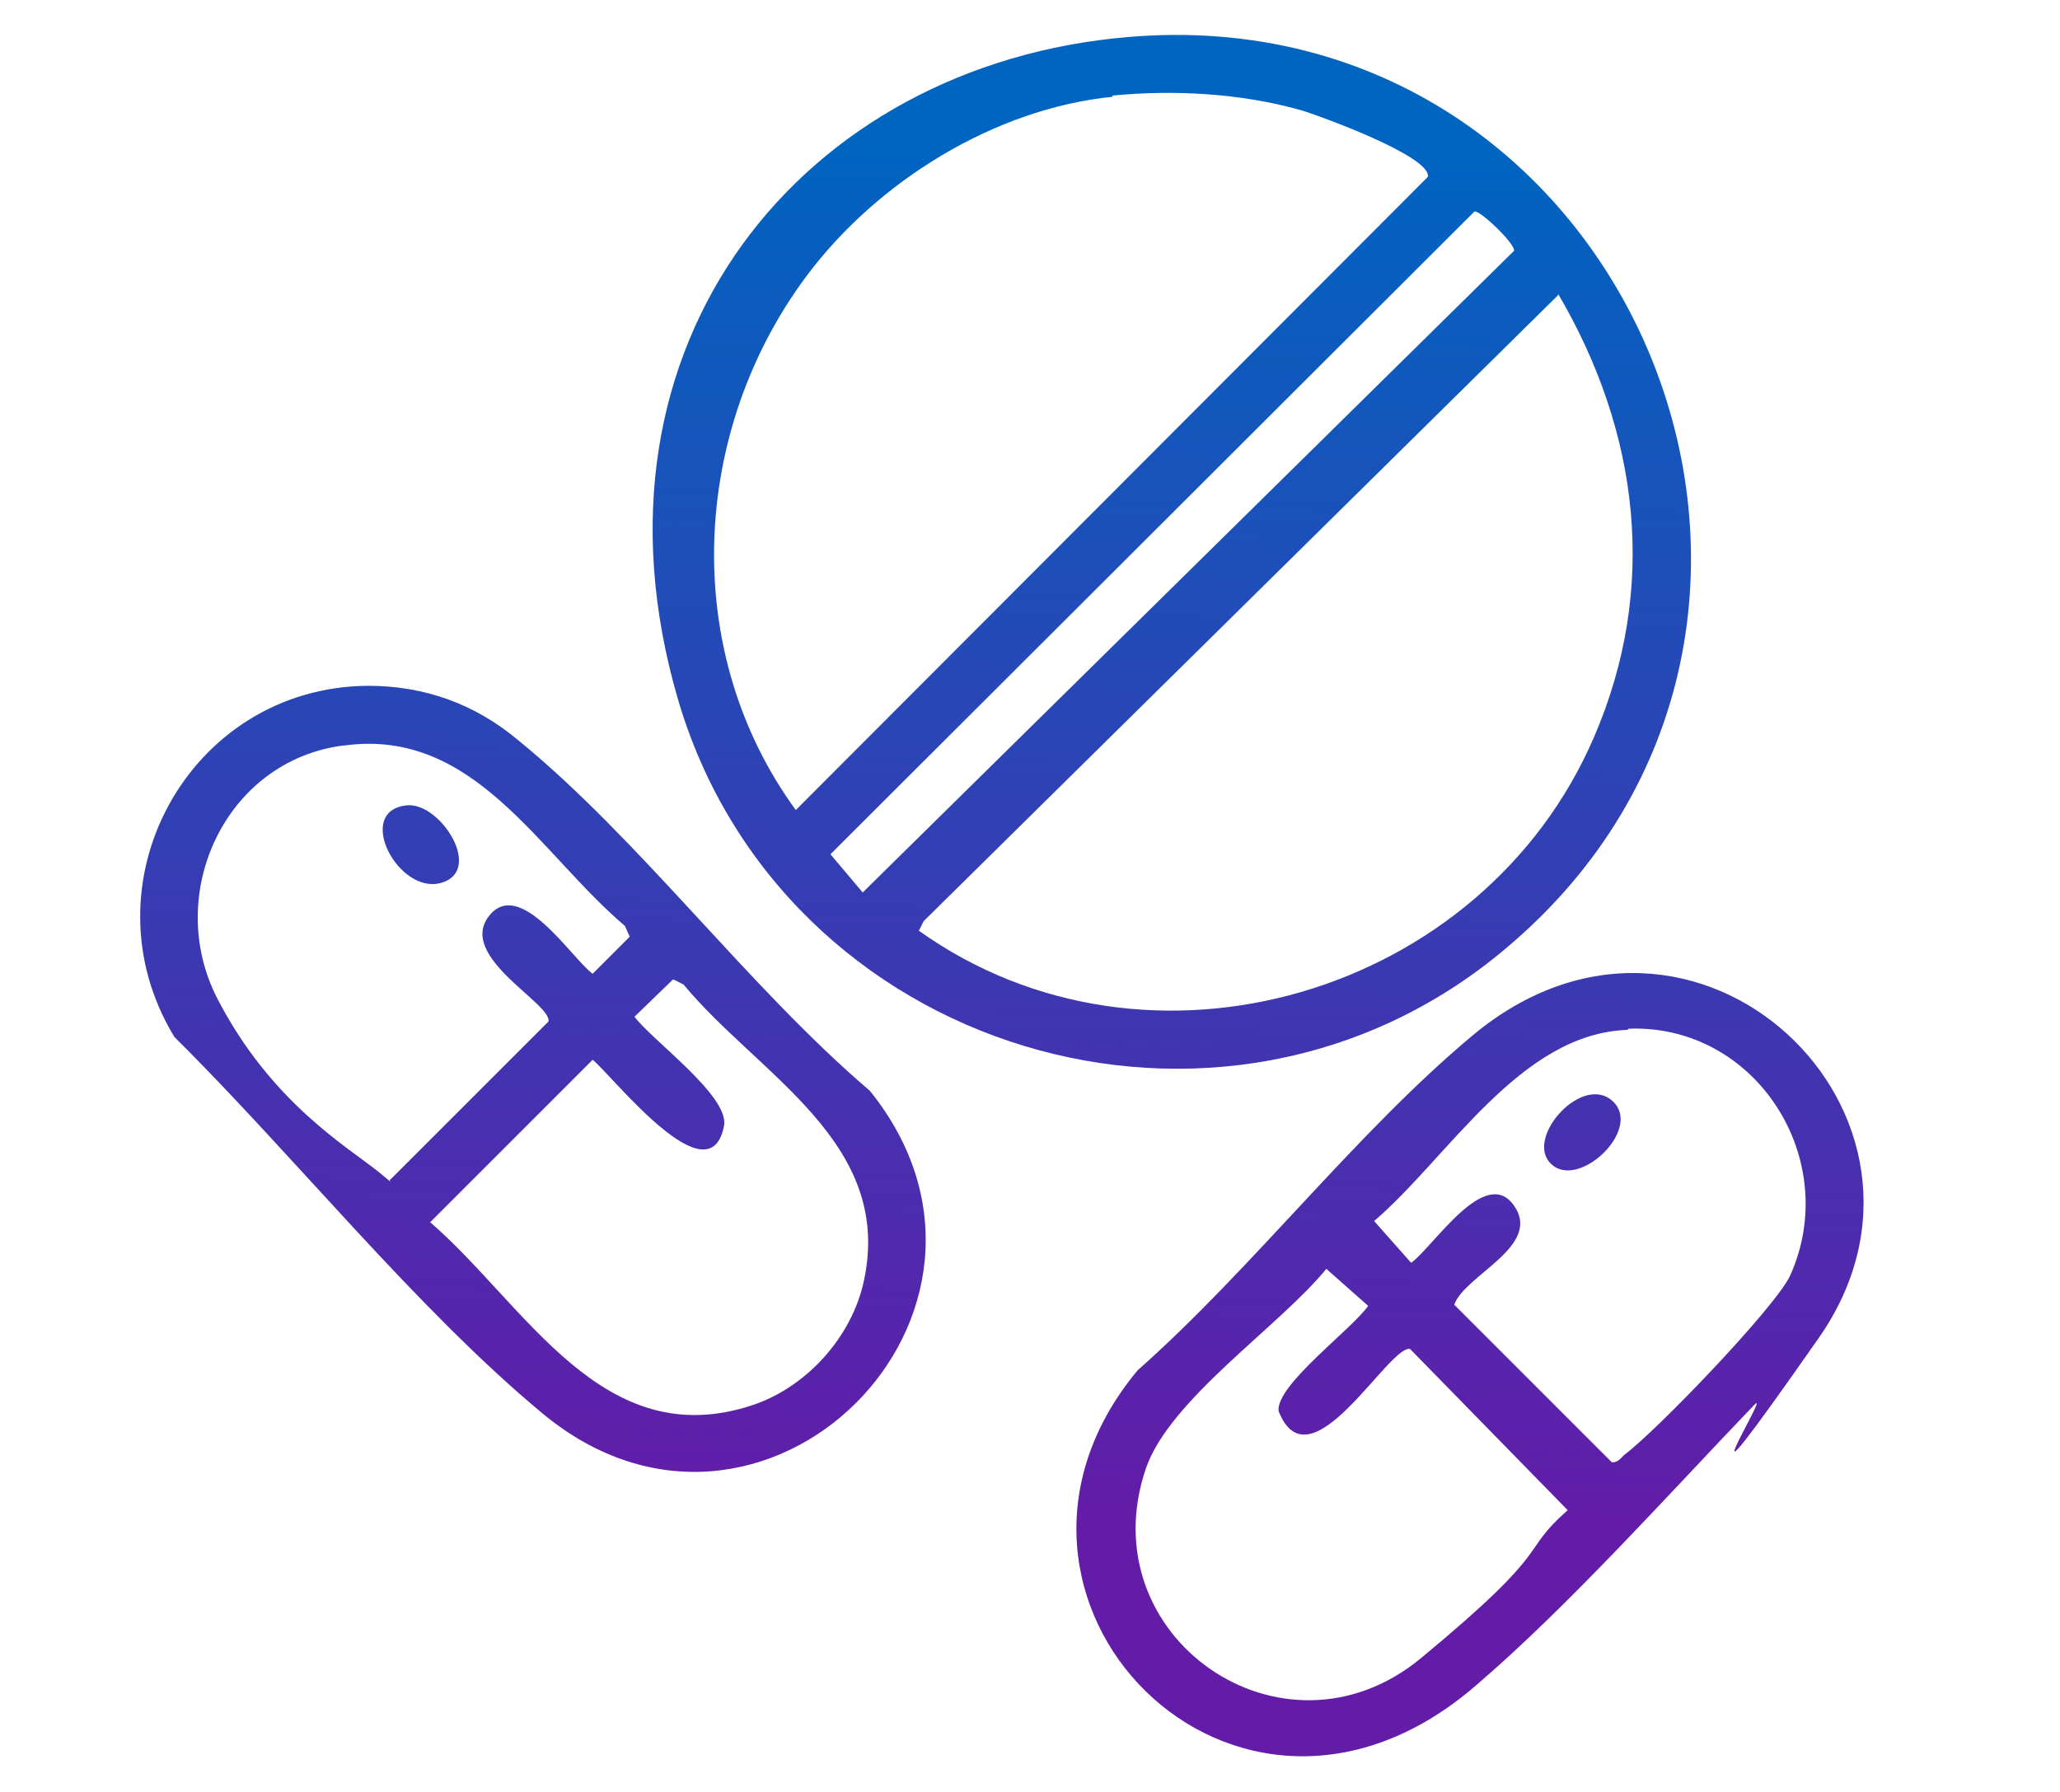
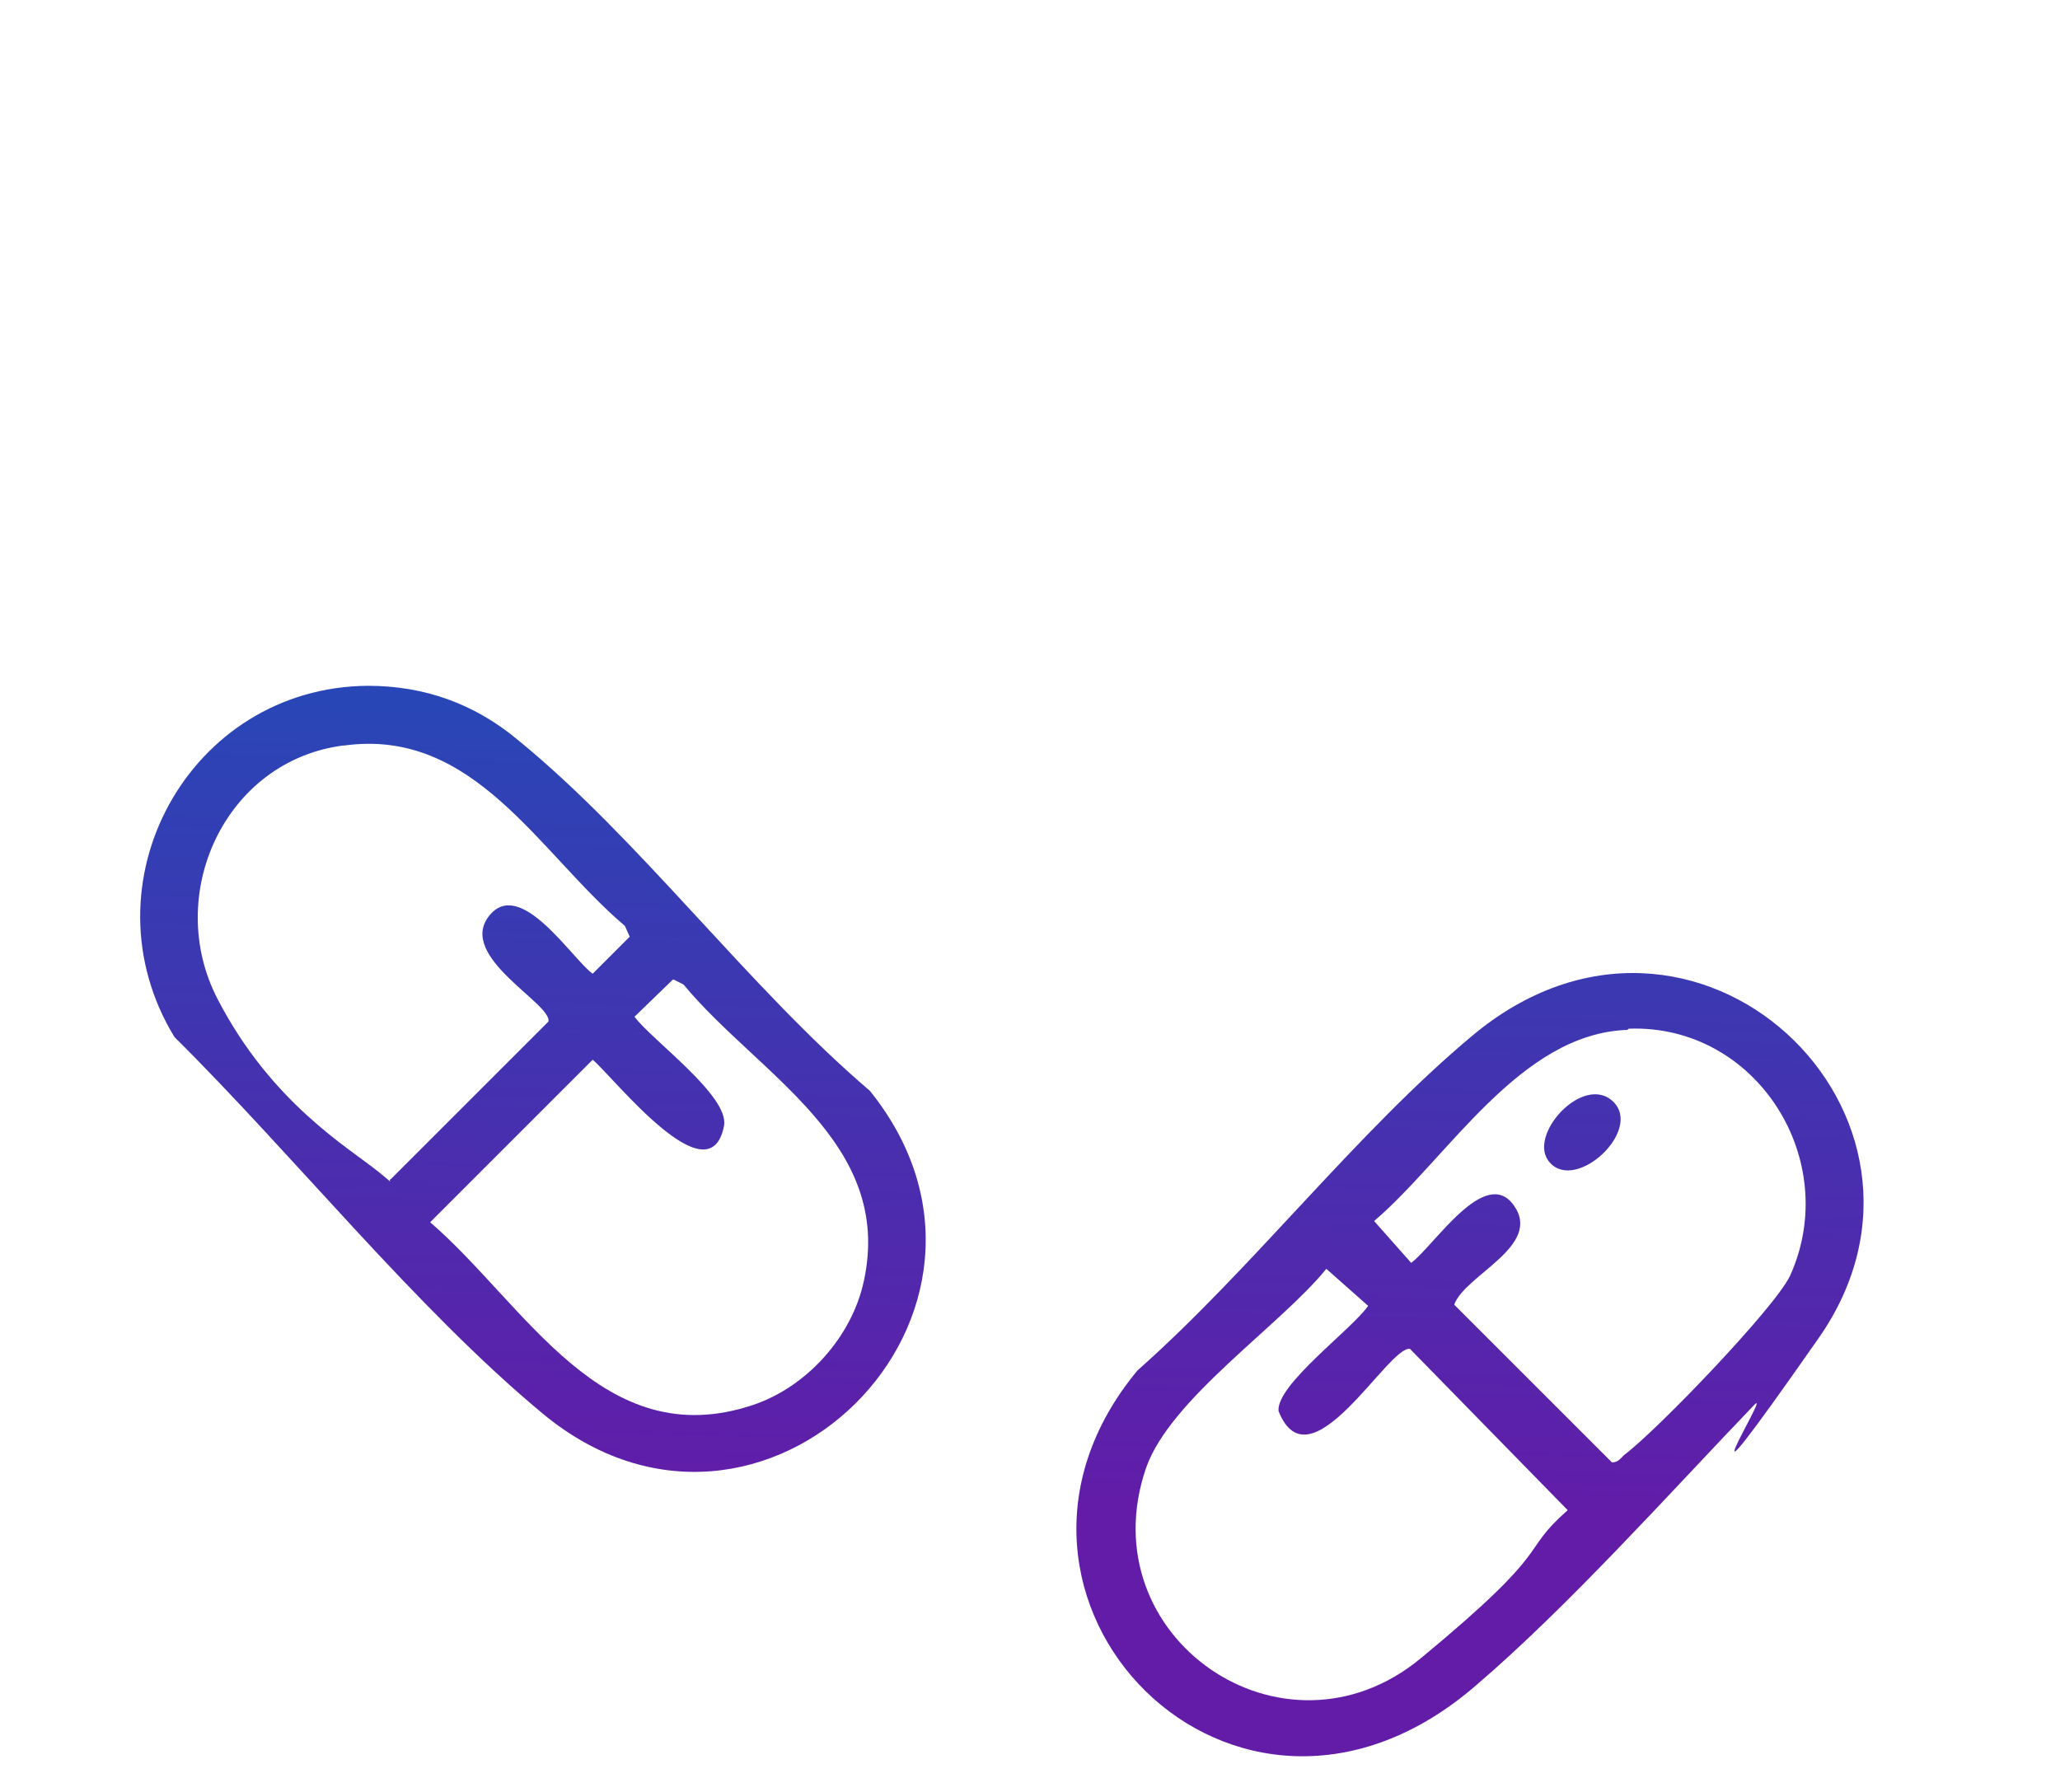
<svg xmlns="http://www.w3.org/2000/svg" xmlns:xlink="http://www.w3.org/1999/xlink" id="Layer_1" version="1.1" viewBox="0 0 172.4 150">
  <defs>
    <style>
      .st0 {
        fill: url(#linear-gradient2);
      }

      .st1 {
        fill: url(#linear-gradient1);
      }

      .st2 {
        fill: url(#linear-gradient4);
      }

      .st3 {
        fill: url(#linear-gradient3);
      }

      .st4 {
        fill: url(#linear-gradient);
      }
    </style>
    <linearGradient id="linear-gradient" x1="96.3" y1="126.2" x2="99" y2="12.8" gradientUnits="userSpaceOnUse">
      <stop offset="0" stop-color="#621ca8" />
      <stop offset="1" stop-color="#0064c1" />
    </linearGradient>
    <linearGradient id="linear-gradient1" x1="122.8" y1="126.9" x2="125.6" y2="13.4" xlink:href="#linear-gradient" />
    <linearGradient id="linear-gradient2" x1="43.7" y1="125" x2="46.5" y2="11.5" xlink:href="#linear-gradient" />
    <linearGradient id="linear-gradient3" x1="131.6" y1="127.1" x2="134.4" y2="13.7" xlink:href="#linear-gradient" />
    <linearGradient id="linear-gradient4" x1="33.9" y1="124.7" x2="36.6" y2="11.3" xlink:href="#linear-gradient" />
  </defs>
-   <path class="st4" d="M94.4,3.1c42.1-3.6,63.9,49.2,31.6,76.3-23.7,20-60.7,8.7-69.3-21S67.2,5.4,94.4,3.1ZM93.1,8.1c-9.9,1-19.7,7.1-25.6,15-9.7,13-10.6,31.4-.9,44.7L119.5,14.8c.3-1.7-9-5.1-10.7-5.6-5-1.4-10.6-1.7-15.7-1.2ZM123.5,17.6l-54,53.9,2.7,3.2,54.5-53.7c.2-.5-2.8-3.4-3.3-3.3ZM130.4,24.7l-53.1,52.4-.4.8c19.2,13.7,47.2,5.4,56.5-16.2,5.4-12.5,3.8-25.5-3-37.1Z" />
  <path class="st1" d="M146.8,117.6c-7.1,7.4-15.5,16.8-23.2,23.4-20.2,17.6-44.2-7.3-28.4-26.3,9.6-8.5,18.3-19.9,28-28,18.6-15.6,42,6.7,29,25.3s-3.7,3.8-5.4,5.6ZM136.2,86.2c-9,.3-15,10.7-21.2,16l3.1,3.5c1.9-1.4,6.2-8.2,8.6-4.8s-4.1,5.8-5,8.3l13.2,13.2c.5,0,.7-.3,1-.6,2.7-2,12.6-12.3,13.9-15,4.4-9.7-2.8-21.1-13.5-20.7ZM111,106.2c-3.9,4.8-13.1,10.9-15.1,16.7-4.8,14.1,11.5,25.4,23,15.9s8.1-8.7,12.3-12.4l-13.2-13.5c-1.8-.3-8.4,11.8-11,5.2-.2-2.2,6.1-6.8,7.5-8.8l-3.5-3.1Z" />
  <path class="st0" d="M30.8,57.4c4.7,0,8.9,1.5,12.5,4.5,10.2,8.3,19.3,20.7,29.5,29.4,14.9,18.5-9,42.3-27.4,27-10.6-8.8-20.9-21.7-30.8-31.5-7.8-12.8,1.2-29.3,16.2-29.4ZM28.7,62.4c-9.9,1.3-15,12.5-10.5,21.2s10.9,12.4,13.5,14.5.5.7,1,.6l13.2-13.2c.3-1.5-7.6-5.4-5-8.8s7,3.6,8.7,4.8l3.1-3.1-.4-.9c-7.2-6.1-12.6-16.6-23.5-15.1ZM56.3,82l-3.2,3.1c1.5,2,7.9,6.6,7.5,9.1-1.2,6.3-9.3-4.1-11-5.5l-13.6,13.6c8,6.9,14.4,19.5,27,15.3,4.5-1.5,8.3-5.7,9.3-10.4,2.5-11.6-8.8-17.2-15.1-24.8l-.8-.4Z" />
  <path class="st3" d="M129.7,97.3c-2-2.2,2.8-7.5,5.3-5.1s-3.1,7.6-5.3,5.1Z" />
-   <path class="st2" d="M34.1,67.4c2.8-.2,6.4,5.5,2.8,6.5s-7.3-6.1-2.8-6.5Z" />
</svg>